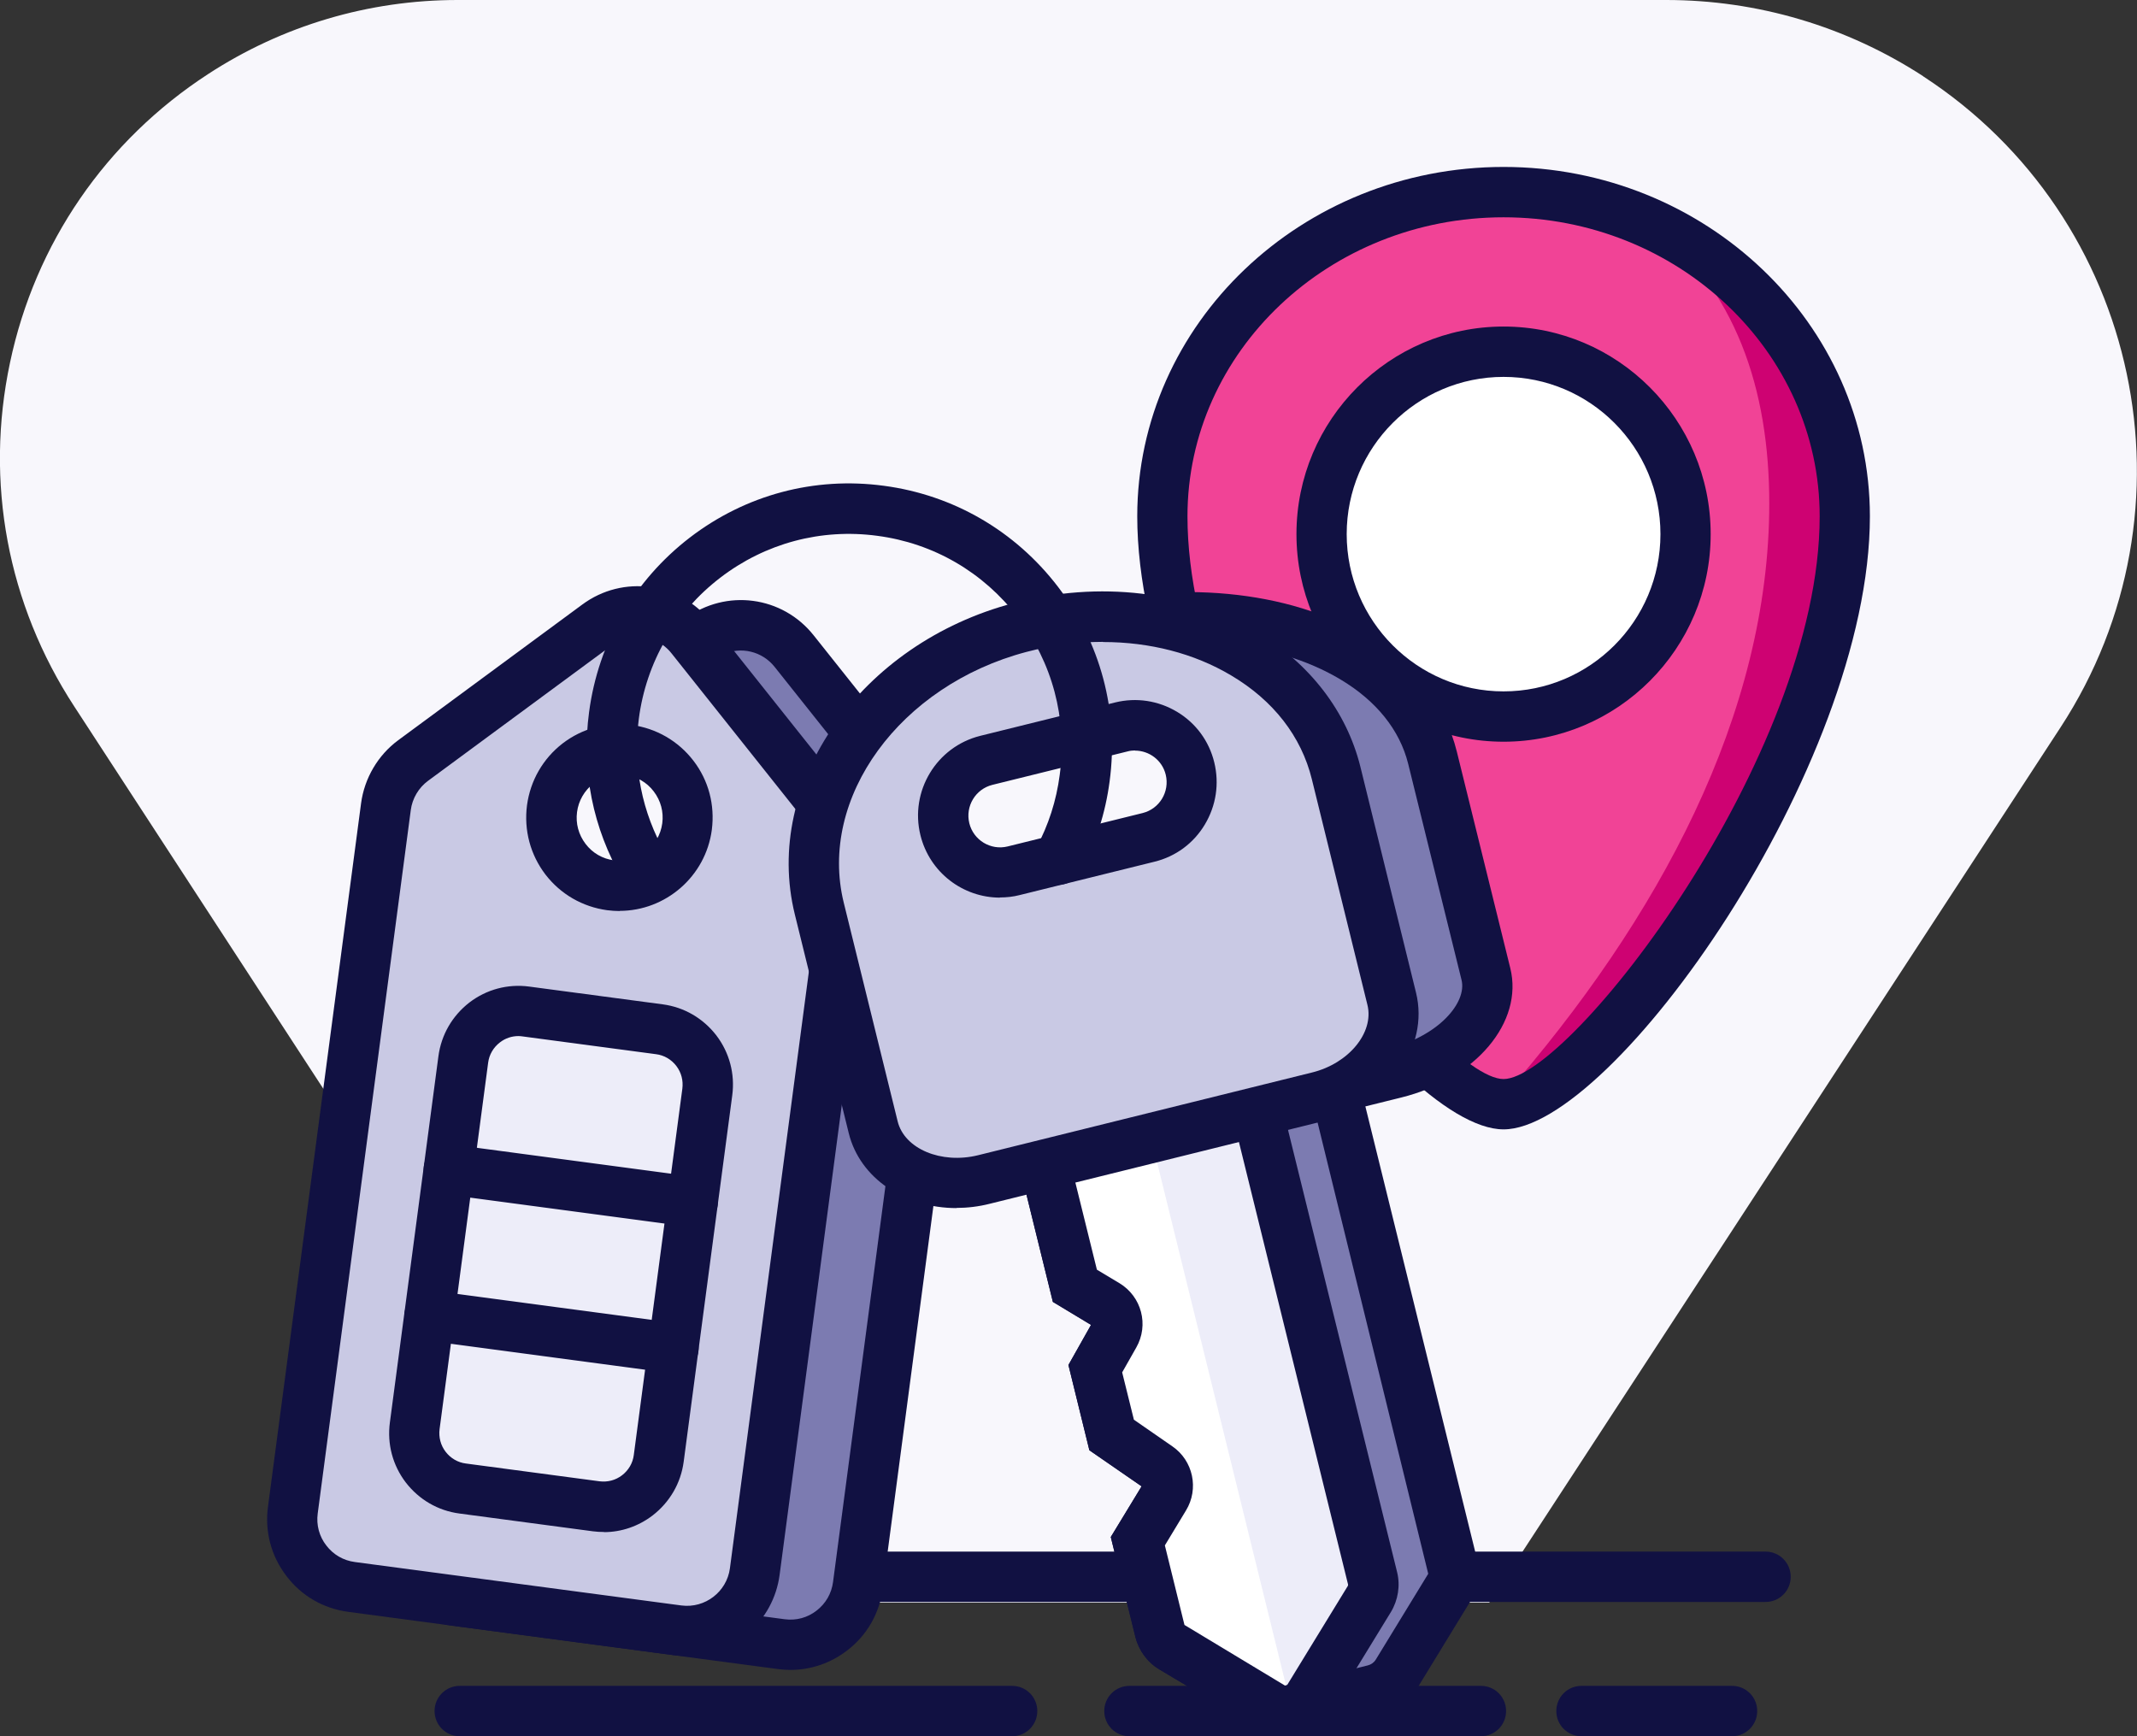
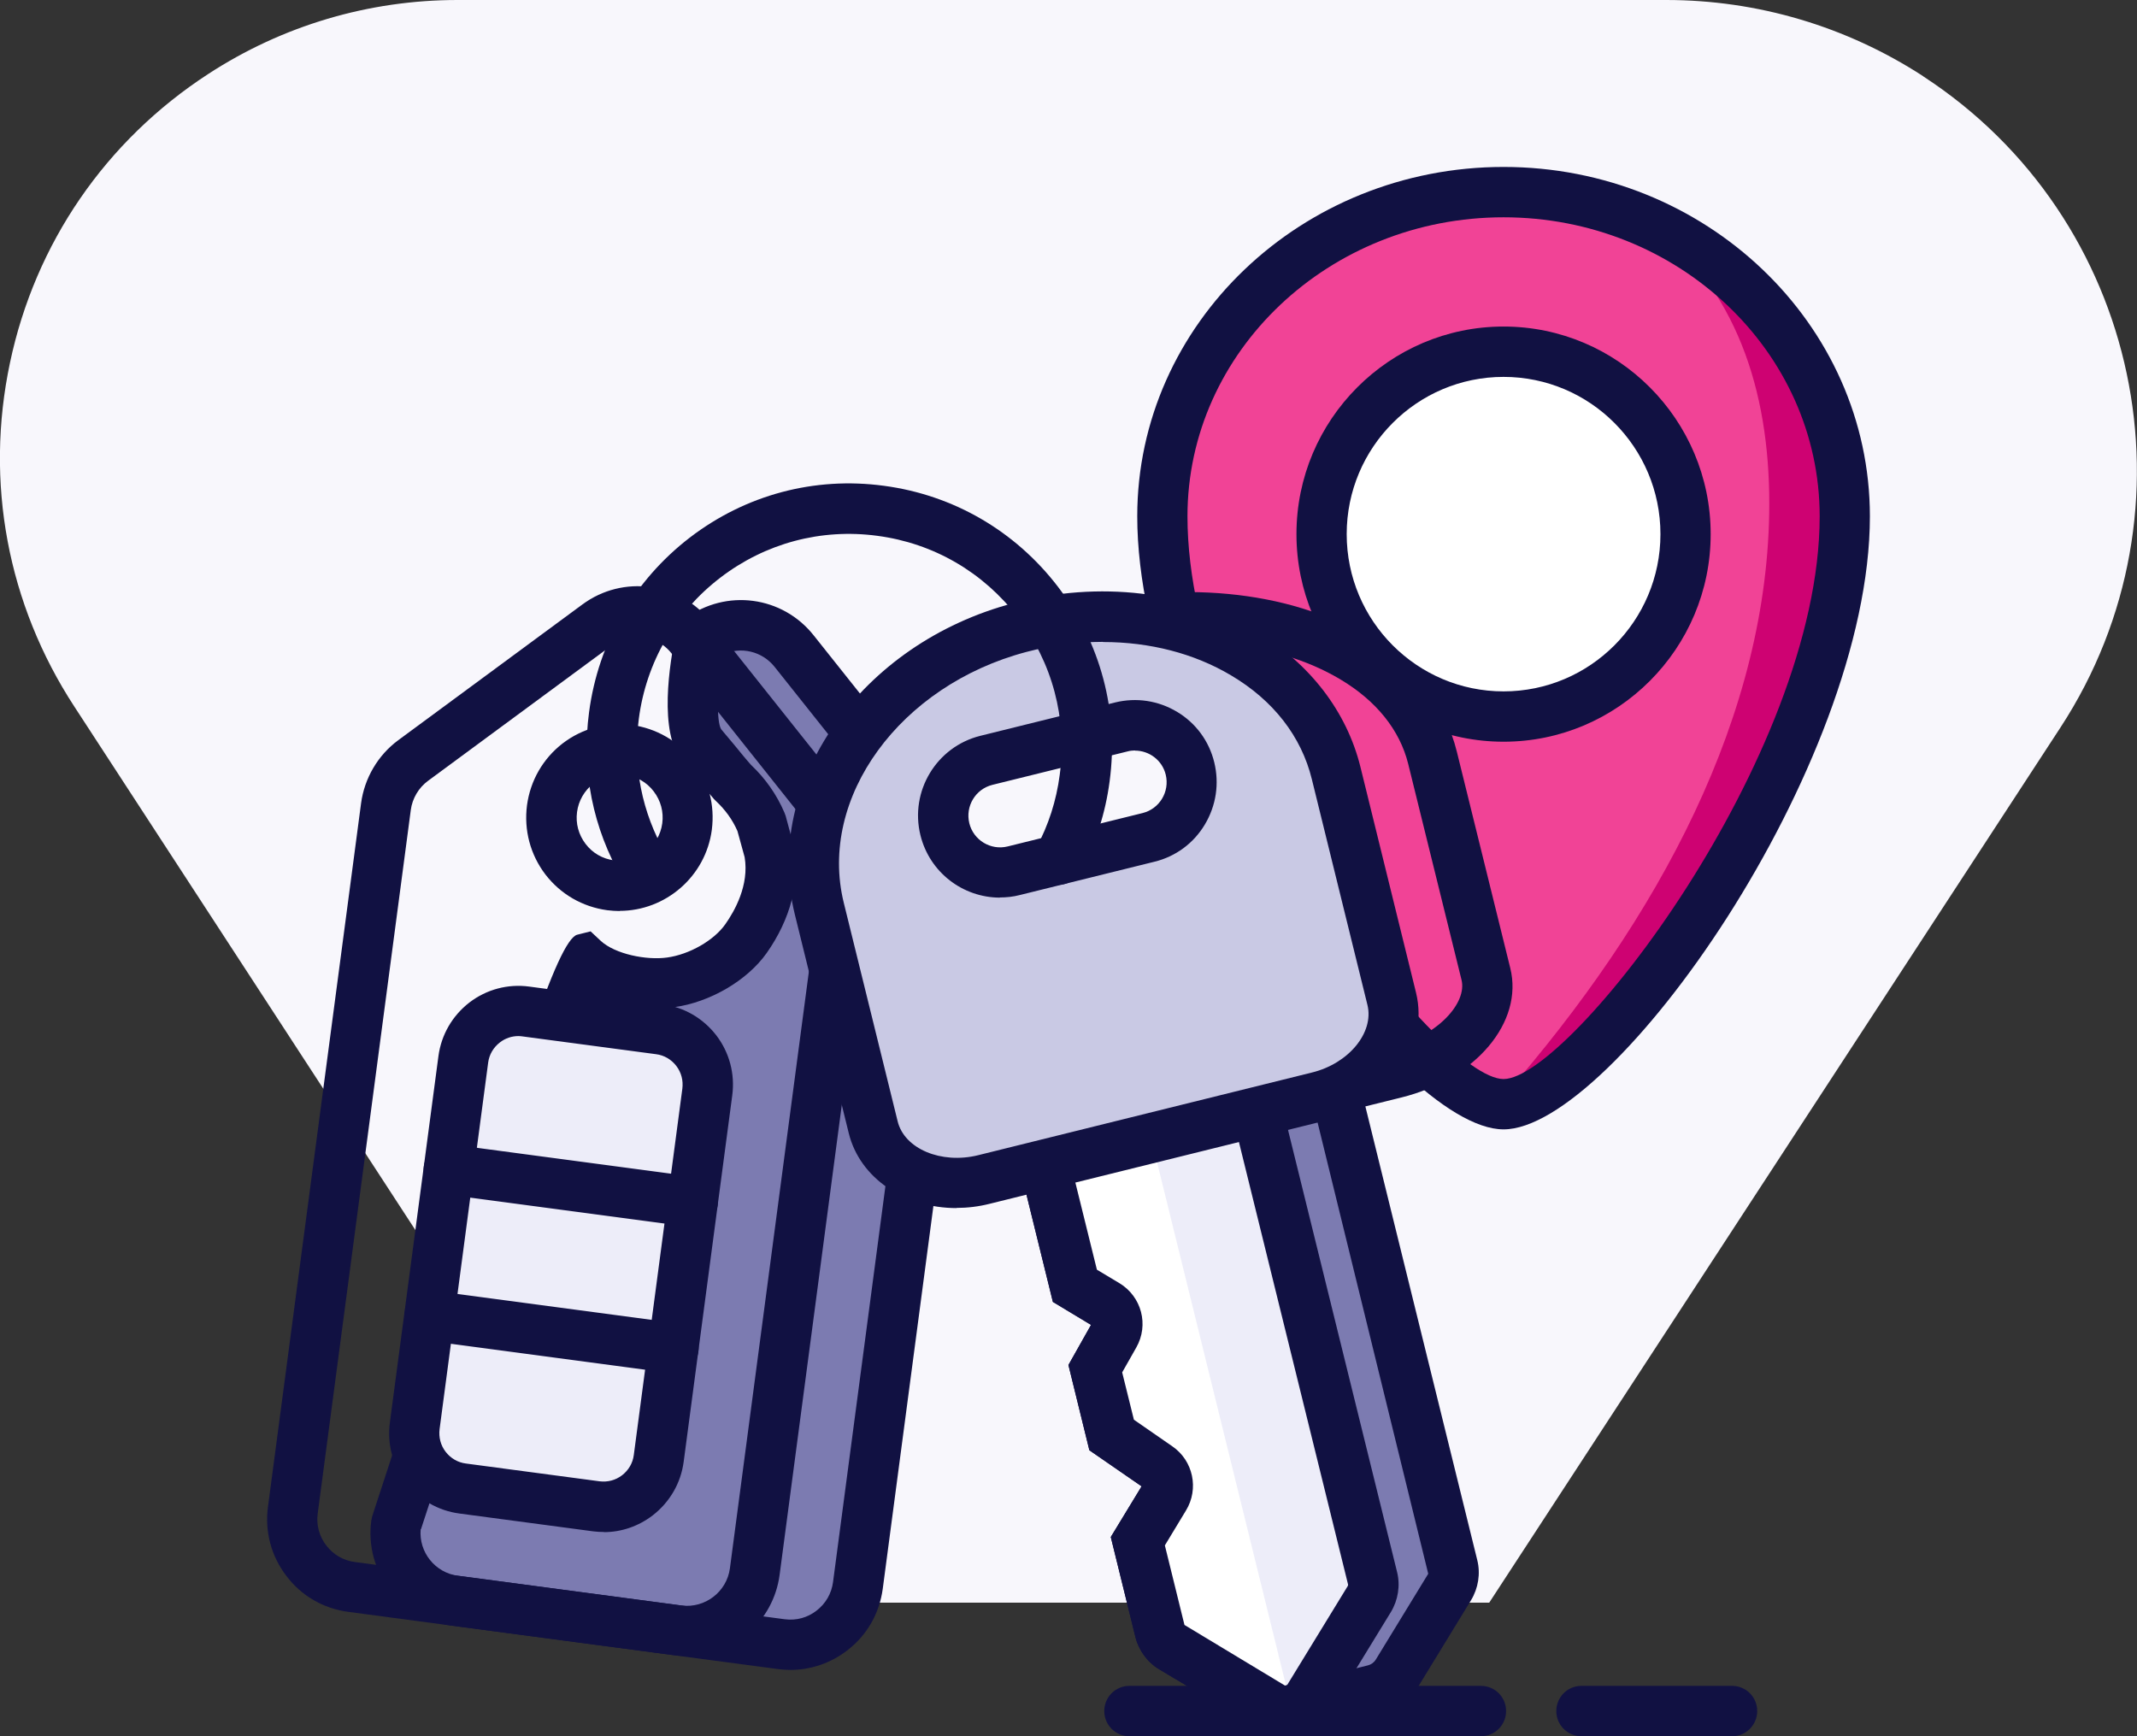
<svg xmlns="http://www.w3.org/2000/svg" width="128" height="104" viewBox="0 0 128 104">
  <rect x="0" y="0" width="128" height="104" fill="#333333" stroke="none" />
  <g>
    <path d="M115.2 4.57C110.6 1.58 105.27 0 99.8 0H27.41C22.09 0 16.92 1.53 12.46 4.44C6.33 8.43 2.11 14.57 0.6 21.72C-0.92 28.88 0.45 36.19 4.45 42.32L8.28 48.2L39.42 96H89.2L123.42 43.57C131.92 30.55 128.23 13.06 115.19 4.57H115.2Z" fill="#F8F7FC" />
    <path d="M110.497 30.929C110.497 45.264 95.415 66.143 90.059 66.143C84.704 66.143 69.622 45.666 69.622 30.929C69.622 20.203 78.768 11.508 90.059 11.508C101.351 11.508 110.497 20.203 110.497 30.929Z" fill="#F14396" />
    <path d="M98.724 13.207C103.989 17.258 105.974 23.349 105.974 30.155C105.974 42.761 99.356 55.045 90.07 65.66C90.25 65.7 89.408 66.957 89.568 66.957C95.204 66.957 111.069 45.706 111.069 31.1C111.069 23.189 106.024 16.373 98.724 13.207Z" fill="#CE0272" />
-     <path d="M105.754 95.958H51.601C50.769 95.958 50.097 95.285 50.097 94.45C50.097 93.616 50.769 92.942 51.601 92.942H105.754C106.586 92.942 107.258 93.616 107.258 94.45C107.258 95.285 106.586 95.958 105.754 95.958Z" fill="#111142" />
    <path d="M88.706 104H67.646C66.814 104 66.142 103.326 66.142 102.492C66.142 101.658 66.814 100.984 67.646 100.984H88.706C89.538 100.984 90.21 101.658 90.21 102.492C90.21 103.326 89.538 104 88.706 104Z" fill="#111142" />
    <path d="M90.059 67.65C83.521 67.65 68.118 45.917 68.118 30.929C68.118 19.389 77.966 10 90.059 10C102.154 10 112.001 19.389 112.001 30.929C112.001 45.917 96.588 67.65 90.059 67.65ZM90.059 13.016C79.62 13.016 71.126 21.048 71.126 30.929C71.126 45.364 86.118 64.635 90.059 64.635C94.001 64.635 108.993 45.364 108.993 30.929C108.993 21.048 100.499 13.016 90.059 13.016Z" fill="#111142" />
    <path d="M90.06 42.922C96.08 42.922 100.96 38.029 100.96 31.995C100.96 25.96 96.08 21.068 90.06 21.068C84.039 21.068 79.159 25.96 79.159 31.995C79.159 38.029 84.039 42.922 90.06 42.922Z" fill="white" />
    <path d="M90.059 44.429C83.22 44.429 77.654 38.85 77.654 31.995C77.654 25.139 83.22 19.56 90.059 19.56C96.899 19.56 102.464 25.139 102.464 31.995C102.464 38.85 96.899 44.429 90.059 44.429ZM90.059 22.576C84.875 22.576 80.663 26.797 80.663 31.995C80.663 37.192 84.875 41.414 90.059 41.414C95.244 41.414 99.456 37.192 99.456 31.995C99.456 26.797 95.244 22.576 90.059 22.576Z" fill="#111142" />
    <path d="M56.114 49.727L47.58 39.001C46.216 37.282 43.729 36.95 41.964 38.257C41.964 38.257 40.891 43.304 42.034 44.641C42.666 45.384 43.258 46.148 43.9 46.872C44.632 47.546 45.203 48.35 45.594 49.275C45.755 49.858 45.915 50.431 46.066 51.014C46.407 52.863 45.725 54.743 44.672 56.231C43.689 57.618 41.794 58.623 40.149 58.855C38.535 59.076 36.188 58.623 34.944 57.457C34.804 57.327 23.723 91.294 23.723 91.294C23.422 93.535 24.997 95.596 27.233 95.898L46.798 98.501C49.034 98.803 51.09 97.225 51.391 94.983L56.966 52.843C57.117 51.737 56.806 50.622 56.114 49.747V49.727Z" fill="#7C7BB1" />
    <path d="M47.349 100.029C47.099 100.029 46.848 100.009 46.607 99.979L27.042 97.376C23.984 96.973 21.828 94.149 22.239 91.083L22.299 90.811C22.299 90.811 25.057 82.367 27.834 73.913C29.228 69.681 30.622 65.459 31.685 62.283C33.036 58.235 33.998 56.137 34.573 55.99L35.376 55.789L35.977 56.352C36.84 57.156 38.725 57.528 39.949 57.357C41.292 57.176 42.767 56.331 43.448 55.356C44 54.572 44.882 53.024 44.602 51.346L44.17 49.777C43.87 49.094 43.438 48.501 42.877 47.978L42.767 47.867C42.385 47.435 42.024 46.993 41.653 46.541C41.403 46.229 41.142 45.917 40.881 45.616C39.417 43.897 40.119 39.675 40.48 37.946L40.6 37.383L41.062 37.041C43.489 35.252 46.868 35.694 48.743 38.066L57.277 48.792C58.22 49.978 58.651 51.516 58.451 53.024L52.875 95.164C52.674 96.652 51.922 97.969 50.729 98.873C49.746 99.627 48.563 100.029 47.339 100.029H47.349ZM25.197 91.605C25.077 92.972 26.059 94.209 27.433 94.39L46.998 96.993C47.69 97.084 48.362 96.903 48.904 96.481C49.455 96.059 49.806 95.456 49.897 94.762L55.472 52.622C55.562 51.929 55.372 51.215 54.931 50.672L46.397 39.946C45.645 39.001 44.361 38.71 43.308 39.202C42.957 41.163 42.897 43.203 43.198 43.686C43.448 43.977 43.719 44.309 43.99 44.63C44.321 45.033 44.642 45.435 44.983 45.817C45.855 46.641 46.527 47.606 46.988 48.682L47.059 48.873L47.56 50.732C47.941 52.803 47.349 55.065 45.915 57.096C44.752 58.734 42.526 60.041 40.37 60.332C39.016 60.523 37.241 60.332 35.747 59.689C34.002 64.766 28.817 80.578 25.217 91.595L25.197 91.605Z" fill="#111142" />
-     <path d="M49.927 48.913L41.393 38.187C40.029 36.468 37.542 36.136 35.777 37.443L24.746 45.575C23.853 46.239 23.262 47.234 23.111 48.34L17.546 90.459C17.245 92.701 18.819 94.762 21.055 95.063L40.62 97.667C42.857 97.969 44.913 96.39 45.214 94.149L50.789 52.009C50.94 50.903 50.629 49.787 49.937 48.913H49.927ZM36.569 53.034C34.333 52.733 32.769 50.682 33.059 48.45C33.36 46.209 35.406 44.641 37.632 44.932C39.858 45.224 41.433 47.284 41.142 49.516C40.841 51.758 38.795 53.326 36.569 53.034Z" fill="#C9C9E4" />
    <path d="M41.162 99.205C40.921 99.205 40.671 99.185 40.42 99.155L20.855 96.551C19.371 96.35 18.057 95.596 17.154 94.4C16.242 93.214 15.851 91.736 16.051 90.258L21.627 48.119C21.828 46.611 22.64 45.234 23.853 44.339L34.884 36.207C37.311 34.417 40.691 34.87 42.566 37.232L51.1 47.958C52.043 49.144 52.474 50.682 52.273 52.19L46.697 94.329C46.327 97.144 43.92 99.195 41.162 99.195V99.205ZM38.204 38.137C37.672 38.137 37.141 38.297 36.669 38.639L25.638 46.772C25.077 47.184 24.696 47.827 24.605 48.521L19.03 90.66C18.939 91.344 19.12 92.028 19.541 92.57C19.962 93.123 20.564 93.475 21.256 93.566L40.821 96.169C42.225 96.35 43.529 95.355 43.719 93.948L49.295 51.808C49.385 51.114 49.195 50.401 48.753 49.858L40.219 39.132C39.708 38.488 38.956 38.157 38.204 38.157V38.137ZM37.111 54.572C36.87 54.572 36.619 54.552 36.368 54.522C34.894 54.321 33.581 53.567 32.668 52.381C31.765 51.195 31.374 49.727 31.565 48.239C31.765 46.762 32.518 45.445 33.701 44.53C34.884 43.625 36.348 43.233 37.833 43.424C39.307 43.625 40.62 44.379 41.533 45.565C42.446 46.752 42.827 48.219 42.636 49.707C42.265 52.511 39.858 54.562 37.111 54.562V54.572ZM37.1 46.4C36.539 46.4 35.997 46.581 35.546 46.932C35.005 47.355 34.654 47.958 34.563 48.641C34.473 49.325 34.654 49.998 35.075 50.551C35.496 51.104 36.098 51.446 36.78 51.536C38.184 51.727 39.477 50.732 39.668 49.315C39.758 48.631 39.578 47.958 39.156 47.405C38.735 46.852 38.133 46.51 37.452 46.42C37.341 46.4 37.221 46.4 37.111 46.4H37.1Z" fill="#111142" />
    <path d="M39.507 61.649L31.504 60.584C29.676 60.341 27.997 61.63 27.755 63.462L24.849 85.405C24.607 87.238 25.892 88.921 27.72 89.164L35.723 90.228C37.551 90.472 39.23 89.183 39.472 87.351L42.378 65.408C42.62 63.575 41.335 61.892 39.507 61.649Z" fill="#EDEDF9" />
    <path d="M36.168 91.766C35.957 91.766 35.737 91.756 35.516 91.726L27.514 90.66C26.23 90.49 25.097 89.826 24.305 88.801C23.522 87.775 23.181 86.499 23.352 85.212L26.26 63.268C26.431 61.981 27.092 60.845 28.115 60.051C29.138 59.267 30.412 58.925 31.695 59.096L39.698 60.161C40.981 60.332 42.115 60.996 42.907 62.021C43.689 63.047 44.03 64.323 43.86 65.61L40.951 87.554C40.781 88.841 40.119 89.977 39.096 90.771C38.244 91.424 37.221 91.776 36.168 91.776V91.766ZM31.054 62.061C30.652 62.061 30.261 62.192 29.94 62.443C29.549 62.745 29.299 63.177 29.238 63.66L26.33 85.604C26.27 86.087 26.39 86.569 26.691 86.961C26.992 87.353 27.423 87.605 27.905 87.665L35.907 88.73C36.389 88.791 36.87 88.67 37.261 88.368C37.652 88.067 37.903 87.635 37.963 87.152L40.871 65.208C40.931 64.725 40.811 64.243 40.51 63.851C40.209 63.459 39.778 63.207 39.297 63.147L31.294 62.081C31.214 62.071 31.134 62.061 31.054 62.061Z" fill="#111142" />
    <path d="M41.503 73.501C41.433 73.501 41.373 73.501 41.303 73.491L26.681 71.541C25.859 71.43 25.277 70.676 25.388 69.852C25.498 69.028 26.25 68.435 27.072 68.555L41.694 70.505C42.516 70.616 43.097 71.37 42.987 72.194C42.887 72.948 42.245 73.501 41.503 73.501Z" fill="#111142" />
    <path d="M40.35 82.257C40.279 82.257 40.219 82.257 40.149 82.247L25.528 80.296C24.706 80.186 24.124 79.432 24.234 78.608C24.345 77.783 25.107 77.19 25.919 77.311L40.54 79.261C41.362 79.372 41.944 80.126 41.834 80.95C41.734 81.704 41.092 82.257 40.35 82.257Z" fill="#111142" />
    <path d="M68.288 65.952L77.885 63.569C78.758 63.358 79.63 63.881 79.841 64.755L87.011 93.827C87.111 94.249 87.041 94.691 86.82 95.063L83.682 100.2C83.371 100.713 82.869 101.085 82.288 101.226L77.504 102.412" fill="#7C7BB1" />
    <path d="M77.504 103.92C76.832 103.92 76.21 103.457 76.04 102.774C75.839 101.969 76.331 101.145 77.143 100.944L81.927 99.758C82.127 99.708 82.298 99.587 82.408 99.406L85.547 94.269L78.397 65.107C78.387 65.057 78.316 65.017 78.256 65.027L68.659 67.409C67.857 67.61 67.035 67.118 66.834 66.303C66.633 65.499 67.125 64.675 67.937 64.474L77.534 62.092C79.209 61.679 80.904 62.705 81.315 64.383L88.485 93.455C88.686 94.259 88.545 95.134 88.114 95.847L84.975 100.984C84.454 101.839 83.631 102.442 82.659 102.683L77.875 103.869C77.755 103.9 77.635 103.91 77.514 103.91L77.504 103.92Z" fill="#111142" />
    <path d="M82.017 95.777L78.387 101.708C77.925 102.462 76.943 102.703 76.18 102.251L70.214 98.692C69.843 98.471 69.572 98.109 69.472 97.687L68.148 92.309L69.742 89.685C70.114 89.072 69.943 88.278 69.361 87.876L66.584 85.956L65.601 81.985L66.734 79.975C67.095 79.341 66.884 78.527 66.253 78.155L64.377 77.029L62.312 68.636C62.101 67.761 62.622 66.886 63.495 66.675L73.092 64.293C73.964 64.082 74.837 64.605 75.047 65.479L82.218 94.551C82.318 94.973 82.248 95.415 82.027 95.787L82.017 95.777Z" fill="#EDEDF9" />
    <path d="M76.993 103.99C76.451 103.99 75.9 103.849 75.408 103.558L69.442 99.999C68.73 99.577 68.208 98.863 68.007 98.059L66.533 92.068L68.379 89.032L65.25 86.871L63.996 81.764L65.35 79.362L63.064 77.984L60.847 68.978C60.647 68.163 60.777 67.329 61.208 66.605C61.64 65.891 62.322 65.389 63.134 65.188L72.731 62.805C74.406 62.393 76.1 63.419 76.511 65.097L83.682 94.169C83.882 94.973 83.742 95.848 83.311 96.561L79.68 102.492C79.099 103.447 78.066 103.98 77.003 103.98L76.993 103.99ZM69.752 92.57L70.926 97.335L76.943 100.964C77.003 100.994 77.063 100.974 77.103 100.924L80.733 94.993C80.733 94.993 80.753 94.933 80.743 94.903L73.573 65.831C73.563 65.781 73.483 65.731 73.433 65.751L63.836 68.133C63.786 68.143 63.736 68.224 63.756 68.274L65.681 76.064L67.025 76.869C68.359 77.673 68.81 79.372 68.038 80.729L67.195 82.216L67.897 85.051L70.204 86.65C71.447 87.504 71.808 89.193 71.016 90.49L69.742 92.581L69.752 92.57Z" fill="#111142" />
    <path d="M77.394 102.442C76.993 102.542 76.562 102.492 76.18 102.261L70.214 98.702C69.843 98.481 69.572 98.119 69.472 97.697L68.148 92.319L69.742 89.695C70.114 89.082 69.943 88.288 69.361 87.886L66.584 85.966L65.601 81.995L66.734 79.985C67.095 79.352 66.884 78.537 66.253 78.165L64.377 77.039L62.312 68.646C62.101 67.771 62.622 66.897 63.495 66.686L68.288 65.499" fill="white" />
    <path d="M77.003 104C76.451 104 75.9 103.849 75.408 103.558L69.442 99.999C68.73 99.577 68.208 98.863 68.007 98.059L66.533 92.068L68.379 89.032L65.25 86.871L63.996 81.764L65.35 79.362L63.064 77.984L60.847 68.977C60.647 68.163 60.777 67.329 61.208 66.605C61.64 65.891 62.322 65.389 63.134 65.188L67.937 64.001C68.74 63.8 69.562 64.293 69.763 65.107C69.963 65.911 69.472 66.736 68.659 66.937L63.856 68.123C63.806 68.133 63.756 68.213 63.776 68.264L65.701 76.054L67.045 76.859C68.379 77.663 68.83 79.362 68.058 80.719L67.215 82.206L67.917 85.041L70.224 86.639C71.467 87.494 71.828 89.183 71.036 90.48L69.772 92.57L70.946 97.335L76.963 100.964C77.765 100.763 78.627 101.266 78.828 102.07C79.028 102.874 78.577 103.698 77.775 103.899C77.524 103.96 77.274 103.99 77.023 103.99L77.003 104Z" fill="#111142" />
-     <path d="M72.871 68.264L84.624 65.349C88.214 64.464 90.621 61.73 90.009 59.237L86.68 45.716C84.935 38.649 75.178 35.01 64.969 37.674L74.927 40.288C74.927 40.288 79.731 45.234 79.881 45.465C80.031 45.696 81.786 58.503 81.786 58.503L72.881 68.254L72.871 68.264Z" fill="#7C7BB1" />
    <path d="M71.818 68.686C71.146 68.686 70.525 68.224 70.354 67.54C70.154 66.736 70.645 65.912 71.457 65.71L83.21 62.795C86.179 62.061 87.873 60.051 87.543 58.704L84.344 45.746C83.842 43.736 82.448 41.987 80.292 40.7C76.311 38.318 70.444 37.805 64.608 39.333C63.806 39.544 62.983 39.062 62.773 38.257C62.562 37.453 63.044 36.629 63.846 36.418C70.444 34.699 77.163 35.332 81.826 38.117C84.684 39.825 86.57 42.218 87.262 45.033L90.461 57.99C91.263 61.227 88.395 64.635 83.932 65.741L72.179 68.656C72.059 68.686 71.939 68.696 71.818 68.696V68.686Z" fill="#111142" />
    <path d="M61.098 37.594C52.584 39.836 47.359 47.465 49.084 54.432L52.313 67.53C52.925 70.013 55.893 71.42 58.942 70.656L78.948 65.7C81.997 64.946 83.972 62.323 83.361 59.83L80.031 46.309C78.286 39.242 69.772 35.302 61.098 37.584V37.594ZM68.79 50.149L60.707 52.15C58.882 52.602 57.047 51.486 56.595 49.657C56.144 47.827 57.257 45.988 59.082 45.535L67.165 43.535C68.99 43.083 70.825 44.198 71.277 46.028C71.728 47.857 70.615 49.697 68.79 50.149Z" fill="#C9C9E4" />
    <path d="M57.297 72.365C54.209 72.365 51.511 70.596 50.839 67.882L47.61 54.783C45.665 46.912 51.541 38.539 60.707 36.126C65.841 34.769 71.156 35.403 75.268 37.845C78.457 39.745 80.663 42.62 81.485 45.937L84.815 59.458C85.627 62.745 83.15 66.193 79.299 67.148L59.293 72.104C58.621 72.275 57.949 72.355 57.287 72.355L57.297 72.365ZM66.062 38.448C64.558 38.448 63.004 38.649 61.479 39.051C53.898 41.052 48.994 47.787 50.538 54.07L53.767 67.168C54.169 68.817 56.375 69.742 58.581 69.199L78.587 64.243C80.793 63.7 82.308 61.85 81.907 60.202L78.577 46.681C77.945 44.108 76.271 41.957 73.744 40.459C71.517 39.132 68.86 38.458 66.072 38.458L66.062 38.448ZM59.895 53.768C57.688 53.768 55.683 52.27 55.131 50.029C54.48 47.395 56.094 44.731 58.711 44.078L66.794 42.077C68.068 41.766 69.381 41.967 70.505 42.64C71.628 43.314 72.42 44.389 72.731 45.666C73.042 46.943 72.841 48.26 72.169 49.385C71.497 50.511 70.424 51.305 69.151 51.617L61.068 53.617C60.677 53.718 60.276 53.758 59.895 53.758V53.768ZM67.978 44.952C67.827 44.952 67.677 44.972 67.526 45.013L59.443 47.013C58.431 47.264 57.809 48.29 58.06 49.315C58.31 50.33 59.343 50.953 60.356 50.702L68.439 48.702C69.452 48.45 70.073 47.425 69.823 46.4C69.612 45.535 68.83 44.962 67.987 44.962L67.978 44.952Z" fill="#111142" />
    <path d="M38.575 53.396C38.053 53.396 37.552 53.125 37.271 52.642C35.506 49.606 34.814 46.148 35.285 42.65C35.837 38.478 37.983 34.769 41.312 32.206C44.652 29.642 48.773 28.537 52.945 29.099C57.107 29.652 60.807 31.804 63.364 35.141C65.922 38.489 67.025 42.62 66.463 46.802C66.212 48.712 65.631 50.521 64.718 52.21C64.327 52.944 63.415 53.215 62.682 52.823C61.95 52.431 61.68 51.516 62.071 50.782C62.803 49.425 63.274 47.958 63.475 46.41C63.926 43.032 63.033 39.685 60.968 36.981C58.902 34.276 55.913 32.537 52.544 32.095C49.175 31.643 45.835 32.537 43.138 34.608C40.44 36.679 38.705 39.675 38.264 43.052C37.893 45.877 38.444 48.672 39.868 51.134C40.289 51.858 40.039 52.773 39.327 53.195C39.086 53.336 38.825 53.396 38.575 53.396Z" fill="#111142" />
-     <path d="M60.627 104H27.534C26.701 104 26.029 103.326 26.029 102.492C26.029 101.658 26.701 100.984 27.534 100.984H60.627C61.459 100.984 62.131 101.658 62.131 102.492C62.131 103.326 61.459 104 60.627 104Z" fill="#111142" />
    <path d="M103.748 104H94.723C93.89 104 93.218 103.326 93.218 102.492C93.218 101.658 93.89 100.984 94.723 100.984H103.748C104.58 100.984 105.252 101.658 105.252 102.492C105.252 103.326 104.58 104 103.748 104Z" fill="#111142" />
  </g>
  <defs>
-     <rect width="128" height="104" fill="white" />
-   </defs>
+     </defs>
</svg>